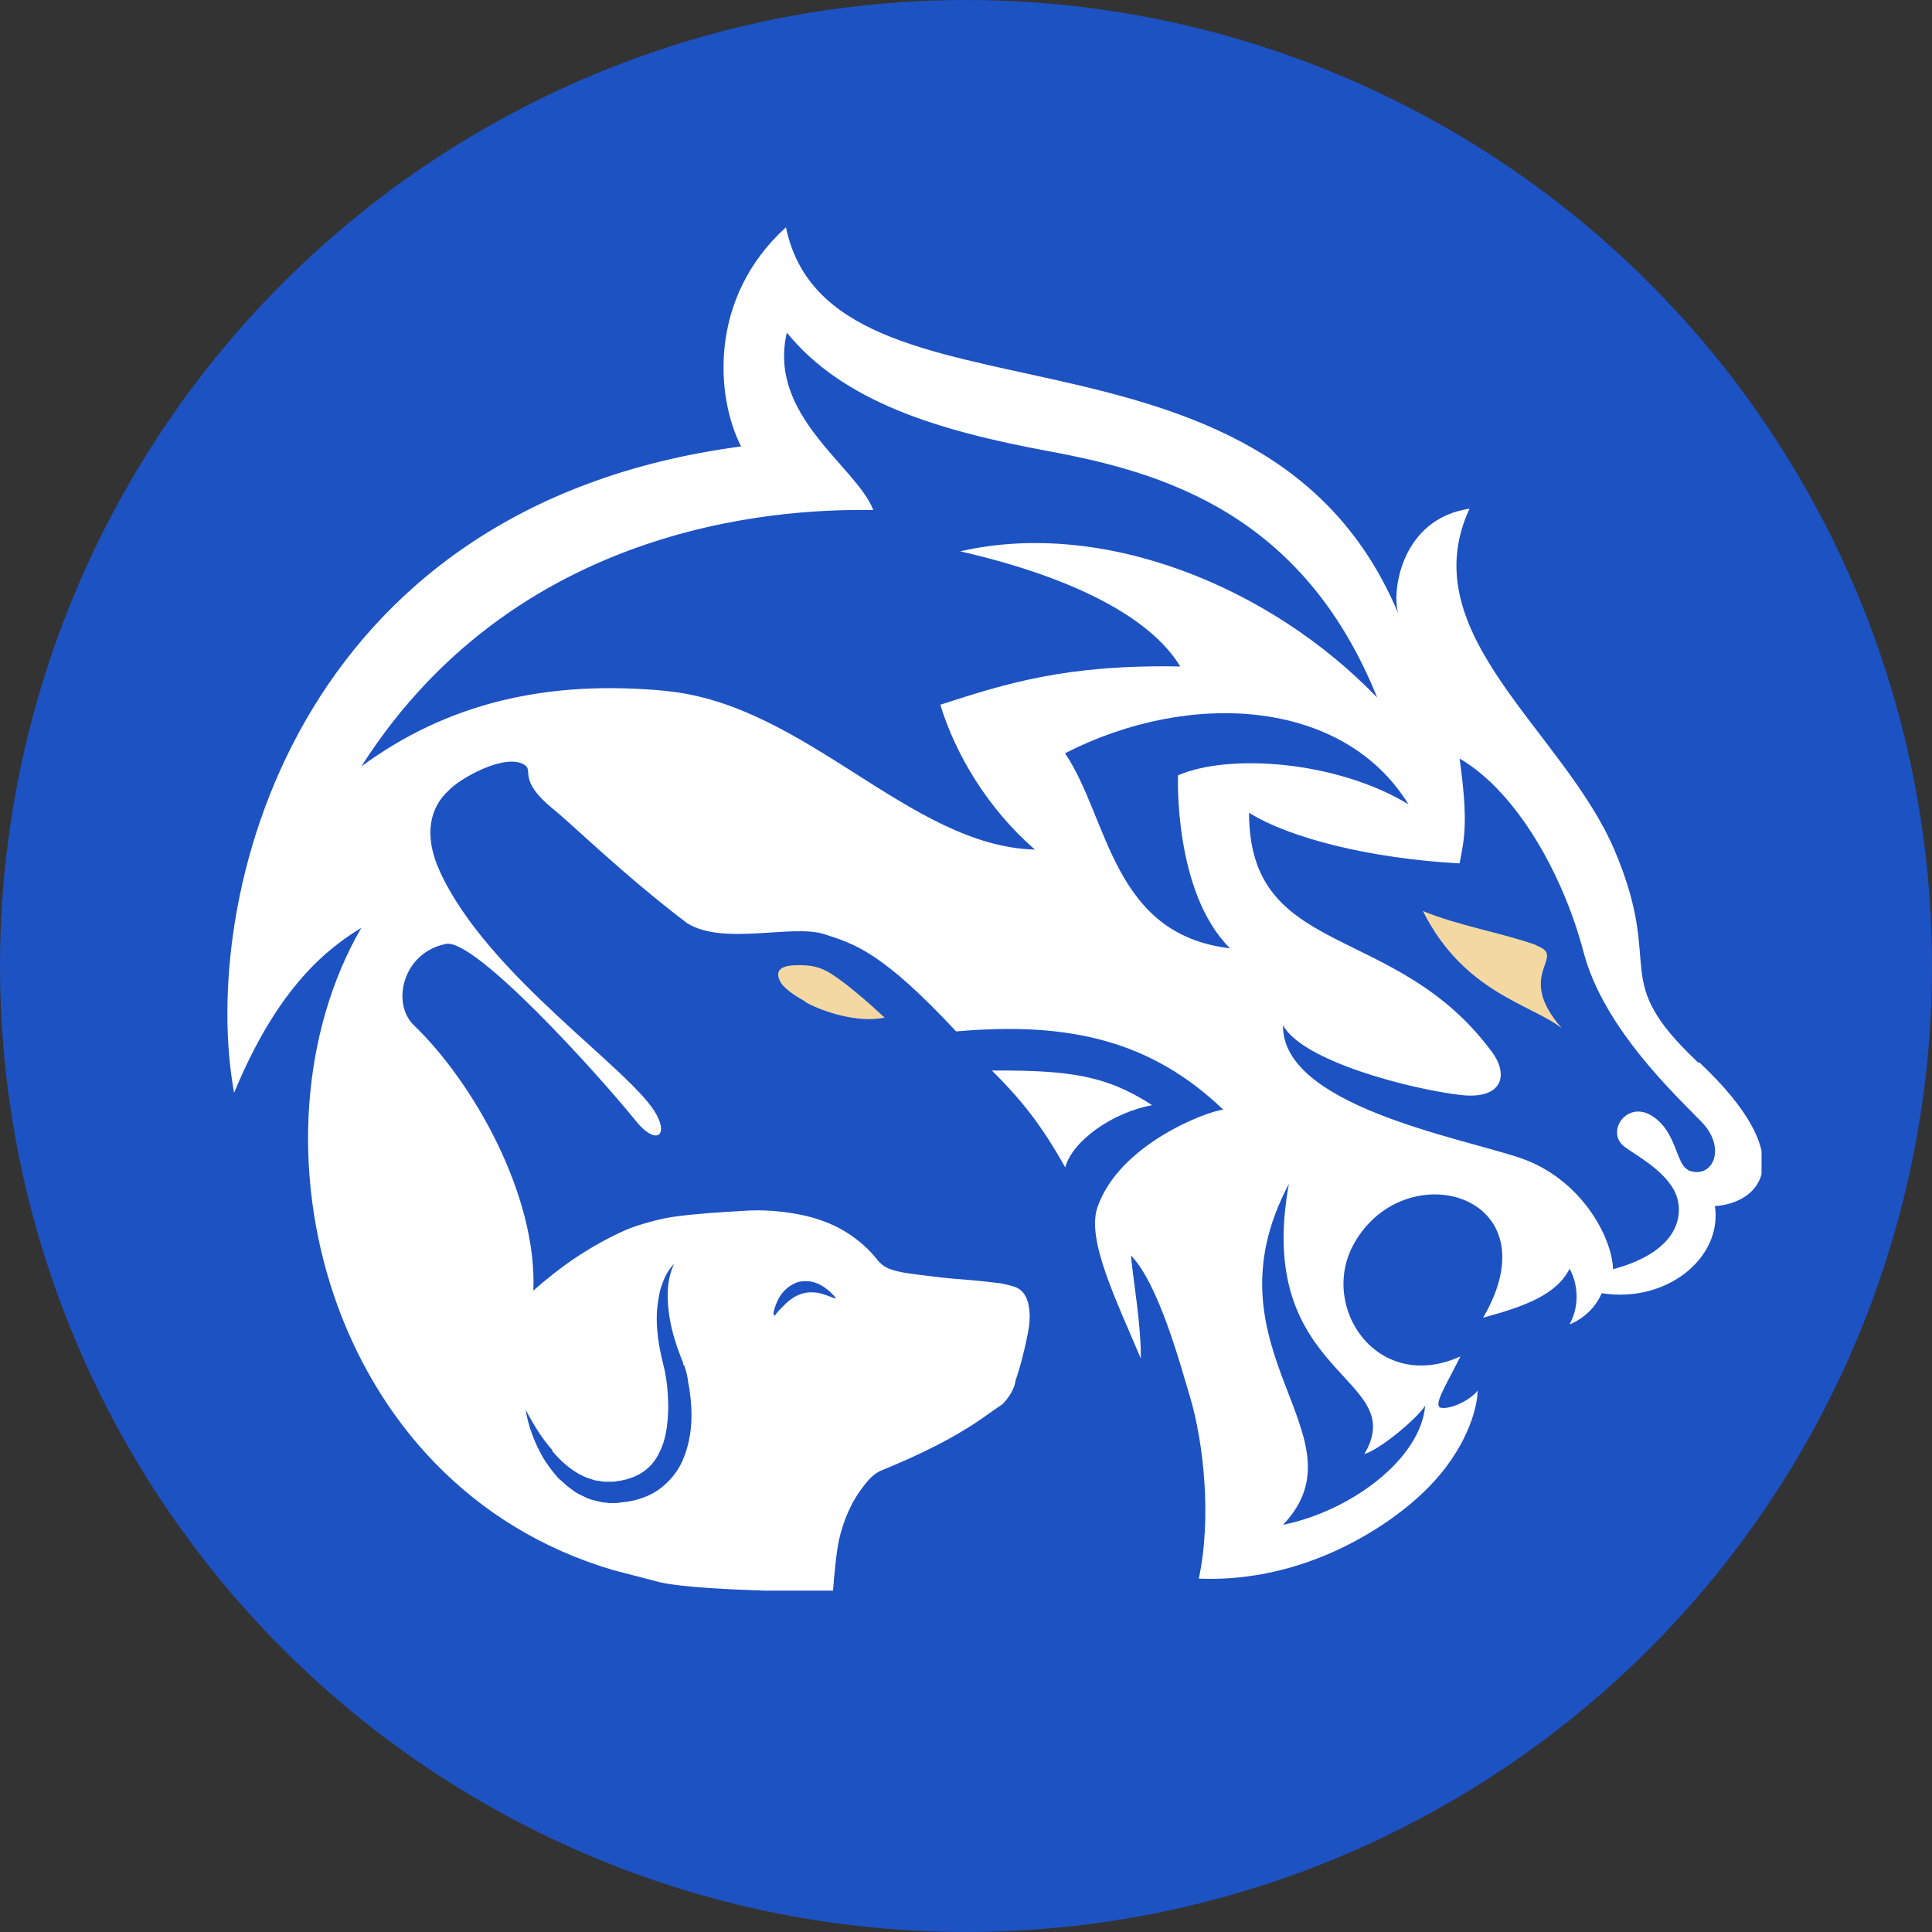
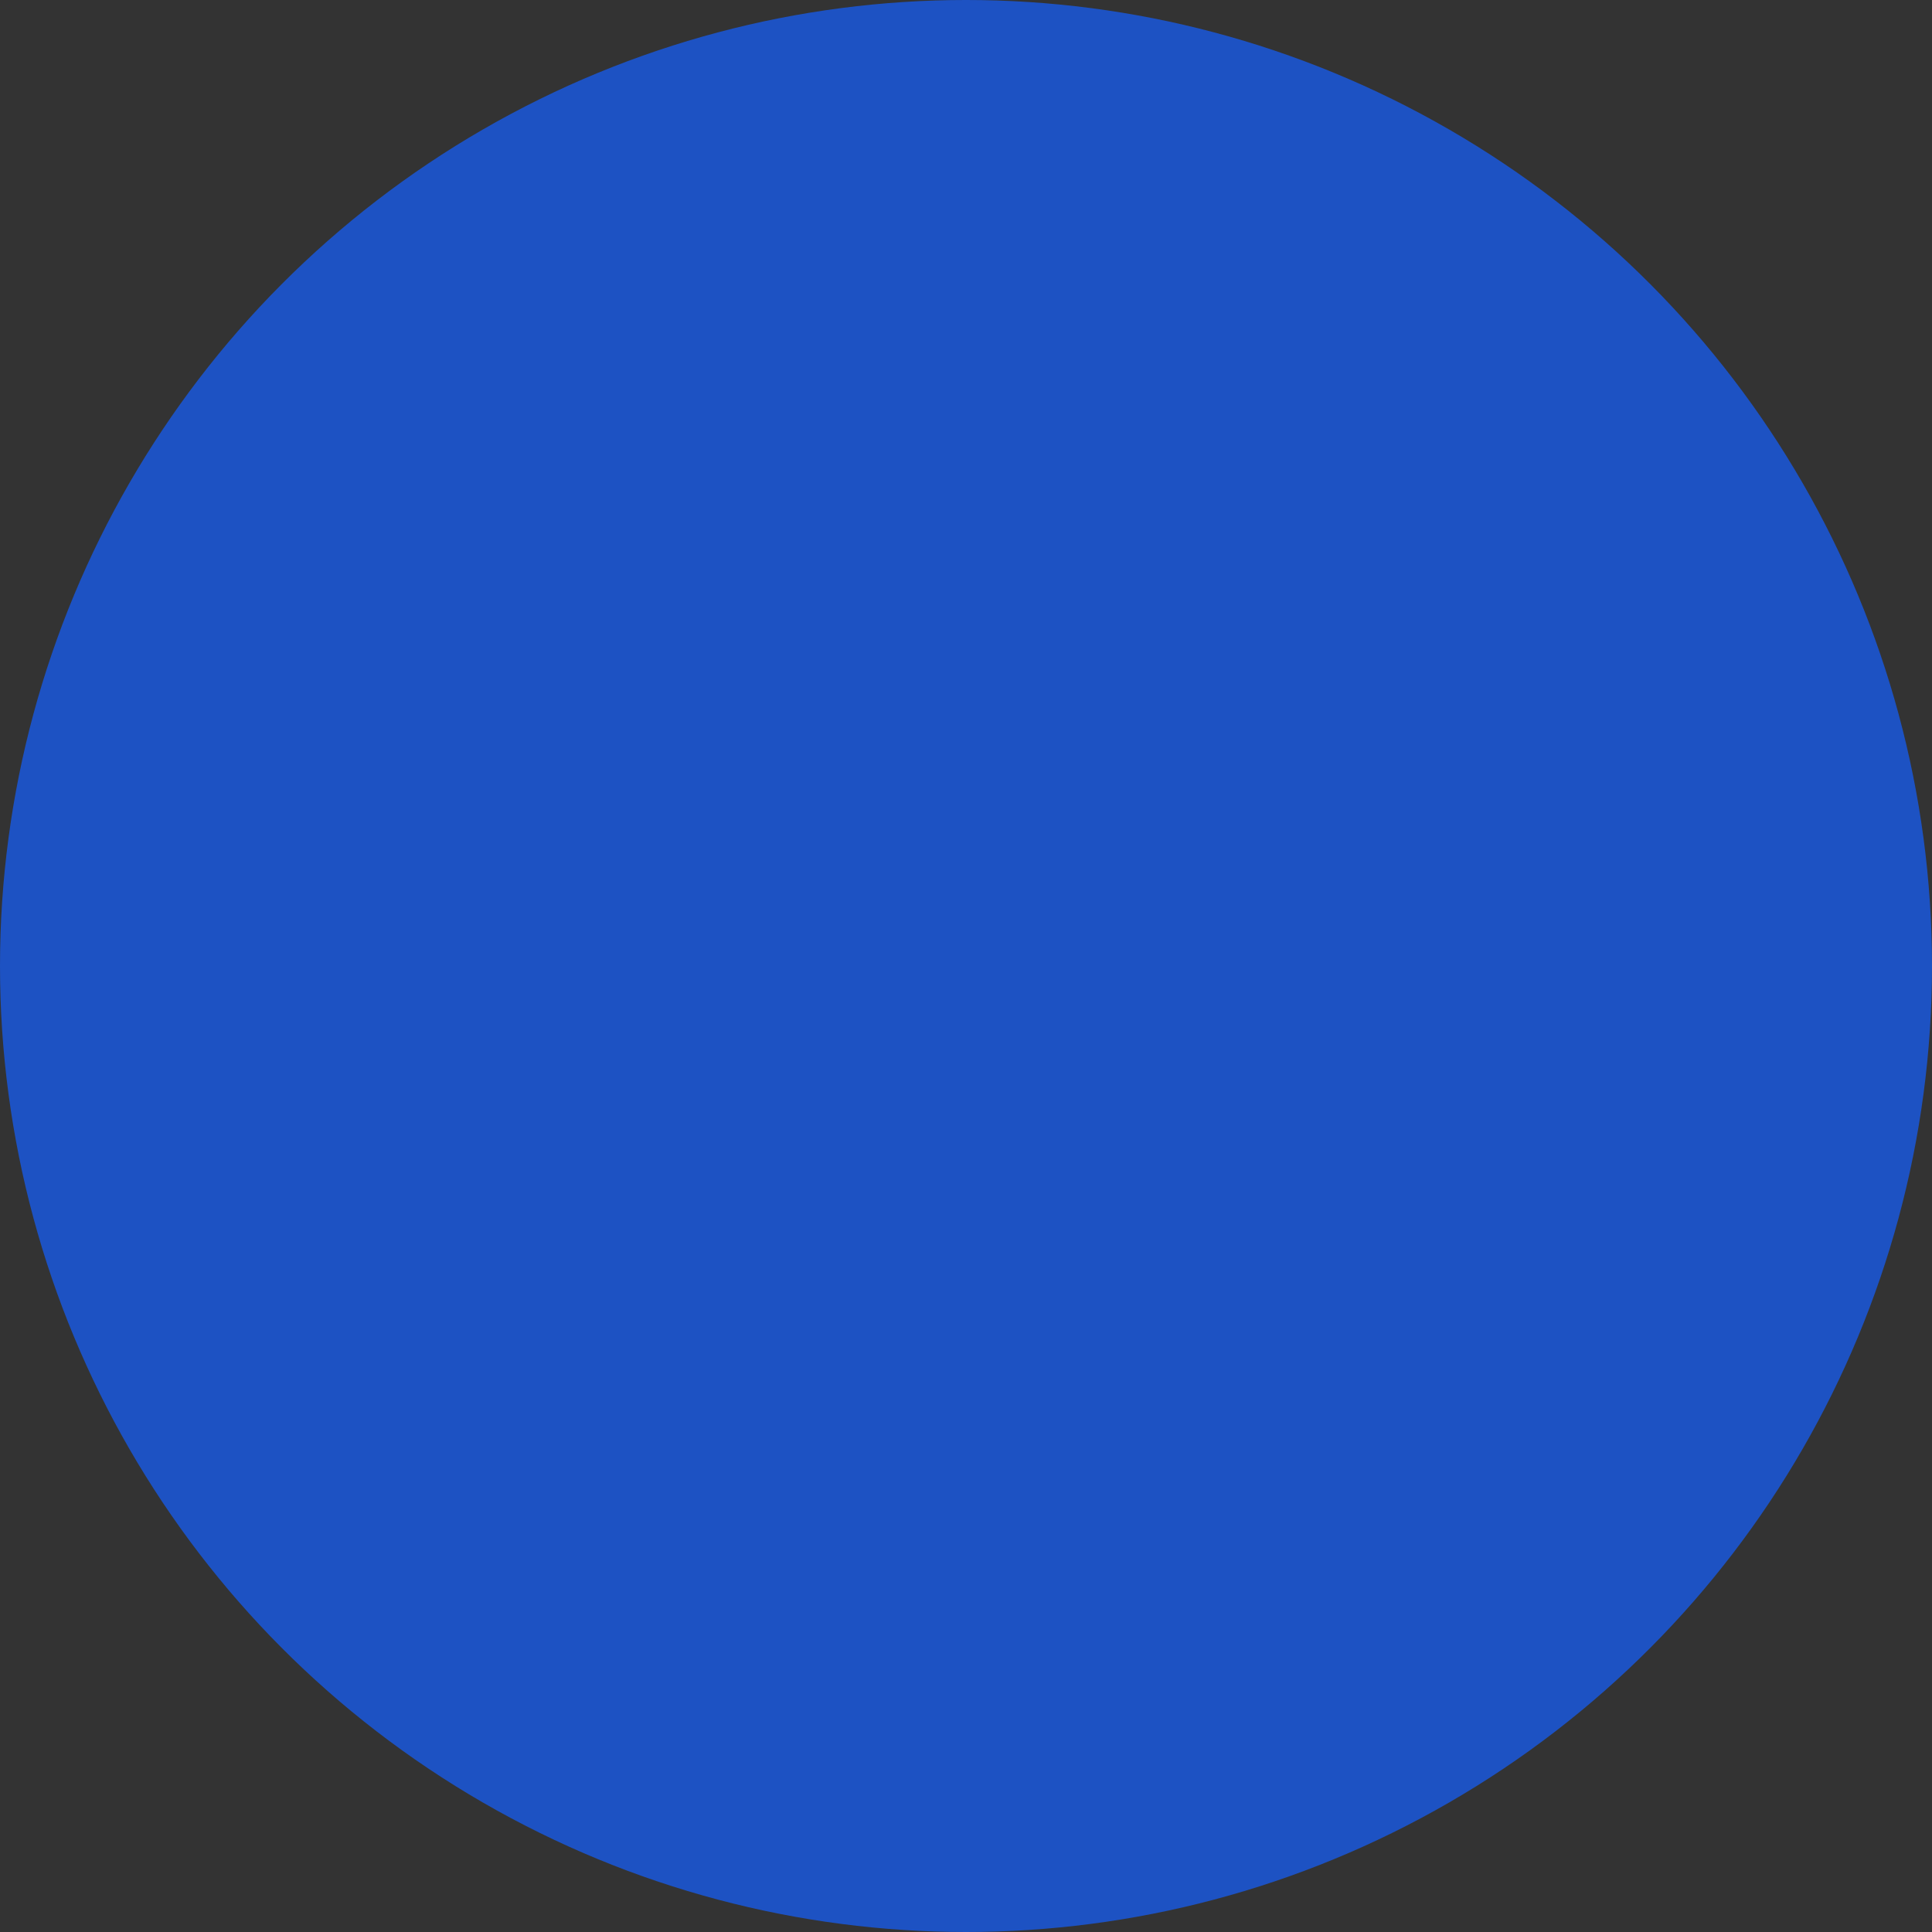
<svg xmlns="http://www.w3.org/2000/svg" fill="none" height="100%" overflow="visible" preserveAspectRatio="none" style="display: block;" viewBox="0 0 75 75" width="100%">
  <rect x="0" y="0" width="75" height="75" fill="#333333" stroke="none" />
  <g id="Group 10">
    <g id="Group 1">
      <circle cx="37.5" cy="37.5" fill="#1D52C3" id="Ellipse 1" r="37.5" />
    </g>
    <g clip-path="url(#clip0_0_496)" id="_">
      <g id="Group">
        <g id="Vector">
</g>
        <g id="Vector_2">
</g>
        <g id="Vector_3">
</g>
        <g id="Vector_4">
</g>
        <g id="Vector_5">
</g>
        <g id="Vector_6">
</g>
        <path d="M65.922 41.248C62.39 37.917 64.657 37.693 62.688 33.034C60.72 28.375 54.78 24.63 57.047 19.747C54.358 20.144 54.007 23.043 54.288 23.836C49.086 11.343 32.25 17.176 30.51 8.824C27.487 11.567 27.786 15.415 28.77 17.331C11.284 19.643 7.734 35.018 9.087 42.421C10.686 38.573 12.461 36.968 14.025 36.019C9.351 44.112 12.602 57.658 23.814 60.954L25.607 61.42C26.485 61.627 28.559 61.713 29.684 61.748H32.338C32.373 61.264 32.461 60.281 32.566 59.798C32.742 59.021 33.041 58.297 33.55 57.658C33.726 57.434 33.919 57.209 34.201 57.089C35.677 56.485 37.1 55.812 38.383 54.88C38.436 54.845 38.7 54.656 38.928 54.5C39.403 54 39.42 53.603 39.42 53.603C39.631 52.982 39.789 52.343 39.912 51.705C39.983 51.325 40 50.945 39.912 50.583C39.824 50.255 39.649 50.014 39.297 49.927C39.069 49.858 38.823 49.806 38.594 49.789C38.19 49.737 37.803 49.703 37.399 49.669C36.854 49.634 36.292 49.565 35.747 49.496C35.378 49.444 34.991 49.41 34.622 49.289C34.394 49.22 34.218 49.099 34.06 48.909C33.726 48.478 33.304 48.115 32.83 47.822C31.986 47.304 31.037 47.097 30.053 47.011C29.631 46.977 29.192 46.977 28.77 47.011C27.892 47.063 27.013 47.115 26.152 47.235C25.642 47.304 24.834 47.529 24.359 47.719C23.639 48.029 22.971 48.409 22.32 48.84C21.758 49.22 21.213 49.651 20.704 50.1C20.862 46.424 18.384 42.024 16.064 39.798C15.185 38.953 15.625 36.968 17.329 36.64C18.472 36.468 23.129 41.593 24.693 43.525C25.413 44.423 25.958 44.147 25.484 43.267C24.57 41.558 18.946 37.9 17.083 33.845C16.398 32.361 16.732 31.308 17.417 30.687C17.822 30.238 19.596 29.22 20.352 29.686C20.739 29.91 20.071 30.256 21.459 31.395C22.215 31.998 24.166 33.931 26.661 35.829C28.067 36.727 30.756 35.864 31.986 36.261C33.181 36.64 34.253 36.968 37.118 40.04C41.582 39.643 44.727 40.437 47.487 43.077C46.889 43.129 43.445 44.405 42.601 46.873C42.179 48.115 43.286 50.376 44.288 52.74C44.288 51.36 44.025 49.945 43.901 48.737C44.974 49.824 45.817 52.964 46.221 54.31C46.713 56.019 47.047 58.883 46.538 61.282C50.703 61.454 54.007 59.194 55.395 57.796C56.854 56.346 57.346 54.776 57.363 53.983C57.065 54.362 56.362 54.69 55.975 54.656C55.588 54.621 56.08 53.879 56.696 52.654C53.479 54.12 51.177 50.738 52.566 48.271C54.551 44.733 60.368 46.373 57.574 51.153C59.226 50.704 60.421 50.255 60.931 49.254C61.23 49.789 61.353 50.635 60.931 51.411C61.3 51.273 61.88 50.894 62.179 50.203C64.727 50.6 66.871 48.806 66.572 46.821C68.347 46.7 69.929 44.975 65.975 41.248H65.922ZM30.018 50.997C30.123 50.514 30.334 50.083 30.809 49.841C31.02 49.72 31.266 49.72 31.512 49.755C31.898 49.841 32.18 50.083 32.443 50.376C32.443 50.376 32.443 50.393 32.426 50.41C32.303 50.359 32.18 50.324 32.056 50.272C31.442 50.048 30.914 50.186 30.457 50.652C30.334 50.773 30.211 50.894 30.106 51.032C30.106 51.049 30.088 51.084 30.053 51.066C30.035 51.066 30.035 51.014 30.053 50.997H30.018ZM21.424 56.312C21.828 56.795 22.303 57.192 22.83 57.382C22.971 57.416 23.094 57.485 23.234 57.485L23.428 57.52C23.428 57.52 23.568 57.52 23.639 57.52H23.849C23.849 57.52 23.99 57.485 24.06 57.485C24.201 57.451 24.341 57.434 24.465 57.382C24.992 57.209 25.378 56.864 25.607 56.364C25.853 55.881 25.923 55.294 25.941 54.69C25.941 54.086 25.888 53.482 25.73 52.895C25.572 52.257 25.466 51.584 25.501 50.911C25.537 50.583 25.572 50.238 25.677 49.927C25.783 49.617 25.923 49.306 26.169 49.065C25.888 49.651 25.888 50.29 25.958 50.894C26.029 51.515 26.204 52.102 26.433 52.688L26.521 52.913V52.964L26.573 53.033L26.609 53.154C26.661 53.327 26.696 53.482 26.714 53.655C26.784 53.983 26.819 54.328 26.837 54.673C26.872 55.346 26.784 56.07 26.468 56.761C26.31 57.106 26.064 57.416 25.765 57.675C25.466 57.934 25.115 58.107 24.746 58.21C24.57 58.262 24.377 58.297 24.201 58.314C24.113 58.314 24.008 58.348 23.92 58.348H23.639C23.551 58.331 23.445 58.331 23.357 58.314L23.076 58.245C22.883 58.21 22.725 58.124 22.549 58.038C22.373 57.969 22.233 57.848 22.092 57.744C21.951 57.641 21.828 57.503 21.688 57.399C21.459 57.14 21.248 56.864 21.073 56.571C20.739 55.984 20.51 55.363 20.405 54.724C20.704 55.294 21.038 55.846 21.459 56.312H21.424ZM25.87 26.822C21.178 26.373 17.329 27.322 14.025 29.755C20.317 19.885 31.143 19.764 33.902 19.799C33.234 18.09 29.79 16.14 30.545 12.913C32.724 15.588 36.362 16.71 40.738 17.521C45.114 18.332 50.58 19.919 53.462 27.081C49.332 22.784 42.83 20.126 37.276 21.403C41.652 22.404 44.675 23.974 45.817 25.873C41.371 25.786 39.016 26.546 36.503 27.357C37.083 29.255 38.313 31.36 40.176 32.982C35.308 32.844 31.301 27.339 25.835 26.822H25.87ZM41.353 29.238C46.169 26.77 52.144 27.115 54.675 31.222C51.88 29.531 47.698 29.238 45.729 30.1C45.729 30.1 45.553 34.639 47.75 36.813C43.163 36.278 43.04 31.757 41.353 29.255V29.238ZM52.952 56.45C53.567 56.278 55.008 55.07 55.325 54.569C55.149 56.64 52.443 58.659 49.806 59.194C53.11 55.725 46.59 52.447 50.035 45.959C48.647 53.499 54.797 53.396 52.952 56.467V56.45ZM65.553 45.423C65.043 45.217 65.114 43.94 64.129 43.318C63.145 42.697 62.302 43.957 63.075 44.526C63.497 44.837 64.499 45.372 64.955 46.148C65.412 46.925 65.377 48.53 62.618 49.272C62.583 48.029 61.37 45.734 58.98 44.94C56.608 44.147 49.754 42.904 49.806 39.798C50.545 41.179 54.675 42.266 56.696 42.507C58.33 42.697 58.576 41.731 57.926 40.851C54.2 35.76 48.488 37.261 48.488 31.55C50.053 32.533 53.181 33.327 56.66 33.517C56.836 32.602 57.012 31.947 56.66 29.445C58.91 30.756 60.702 34.017 61.476 36.968C62.249 39.919 65.078 42.542 66.062 43.56C67.047 44.578 66.484 45.82 65.518 45.423H65.553Z" fill="white" id="Vector_7" />
-         <path d="M44.728 42.904C42.953 41.748 41.512 41.541 38.507 41.558C39.631 42.68 40.404 43.629 41.353 45.32C41.617 44.302 43.181 43.18 44.728 42.904Z" fill="white" id="Vector_8" />
      </g>
      <path d="M31.266 38.883C30.809 38.625 30.405 38.349 30.282 38.09C30.071 37.658 30.317 37.468 31.002 37.468C31.477 37.468 31.828 37.52 32.285 37.814C32.83 38.159 33.638 38.849 34.341 39.505C33.252 39.729 31.881 39.246 31.266 38.901V38.883Z" fill="#F4D8A2" id="Vector_9" />
-       <path d="M59.648 36.692C58.418 36.243 56.538 35.916 55.237 35.363C56.819 38.538 59.455 38.987 60.632 39.919C58.752 37.779 60.878 37.158 59.648 36.709V36.692Z" fill="#F4D8A2" id="Vector_10" />
    </g>
  </g>
  <defs>
    <clipPath id="clip0_0_496">
-       <rect fill="white" height="52.941" transform="translate(8.824 8.824)" width="59.559" />
-     </clipPath>
+       </clipPath>
  </defs>
</svg>